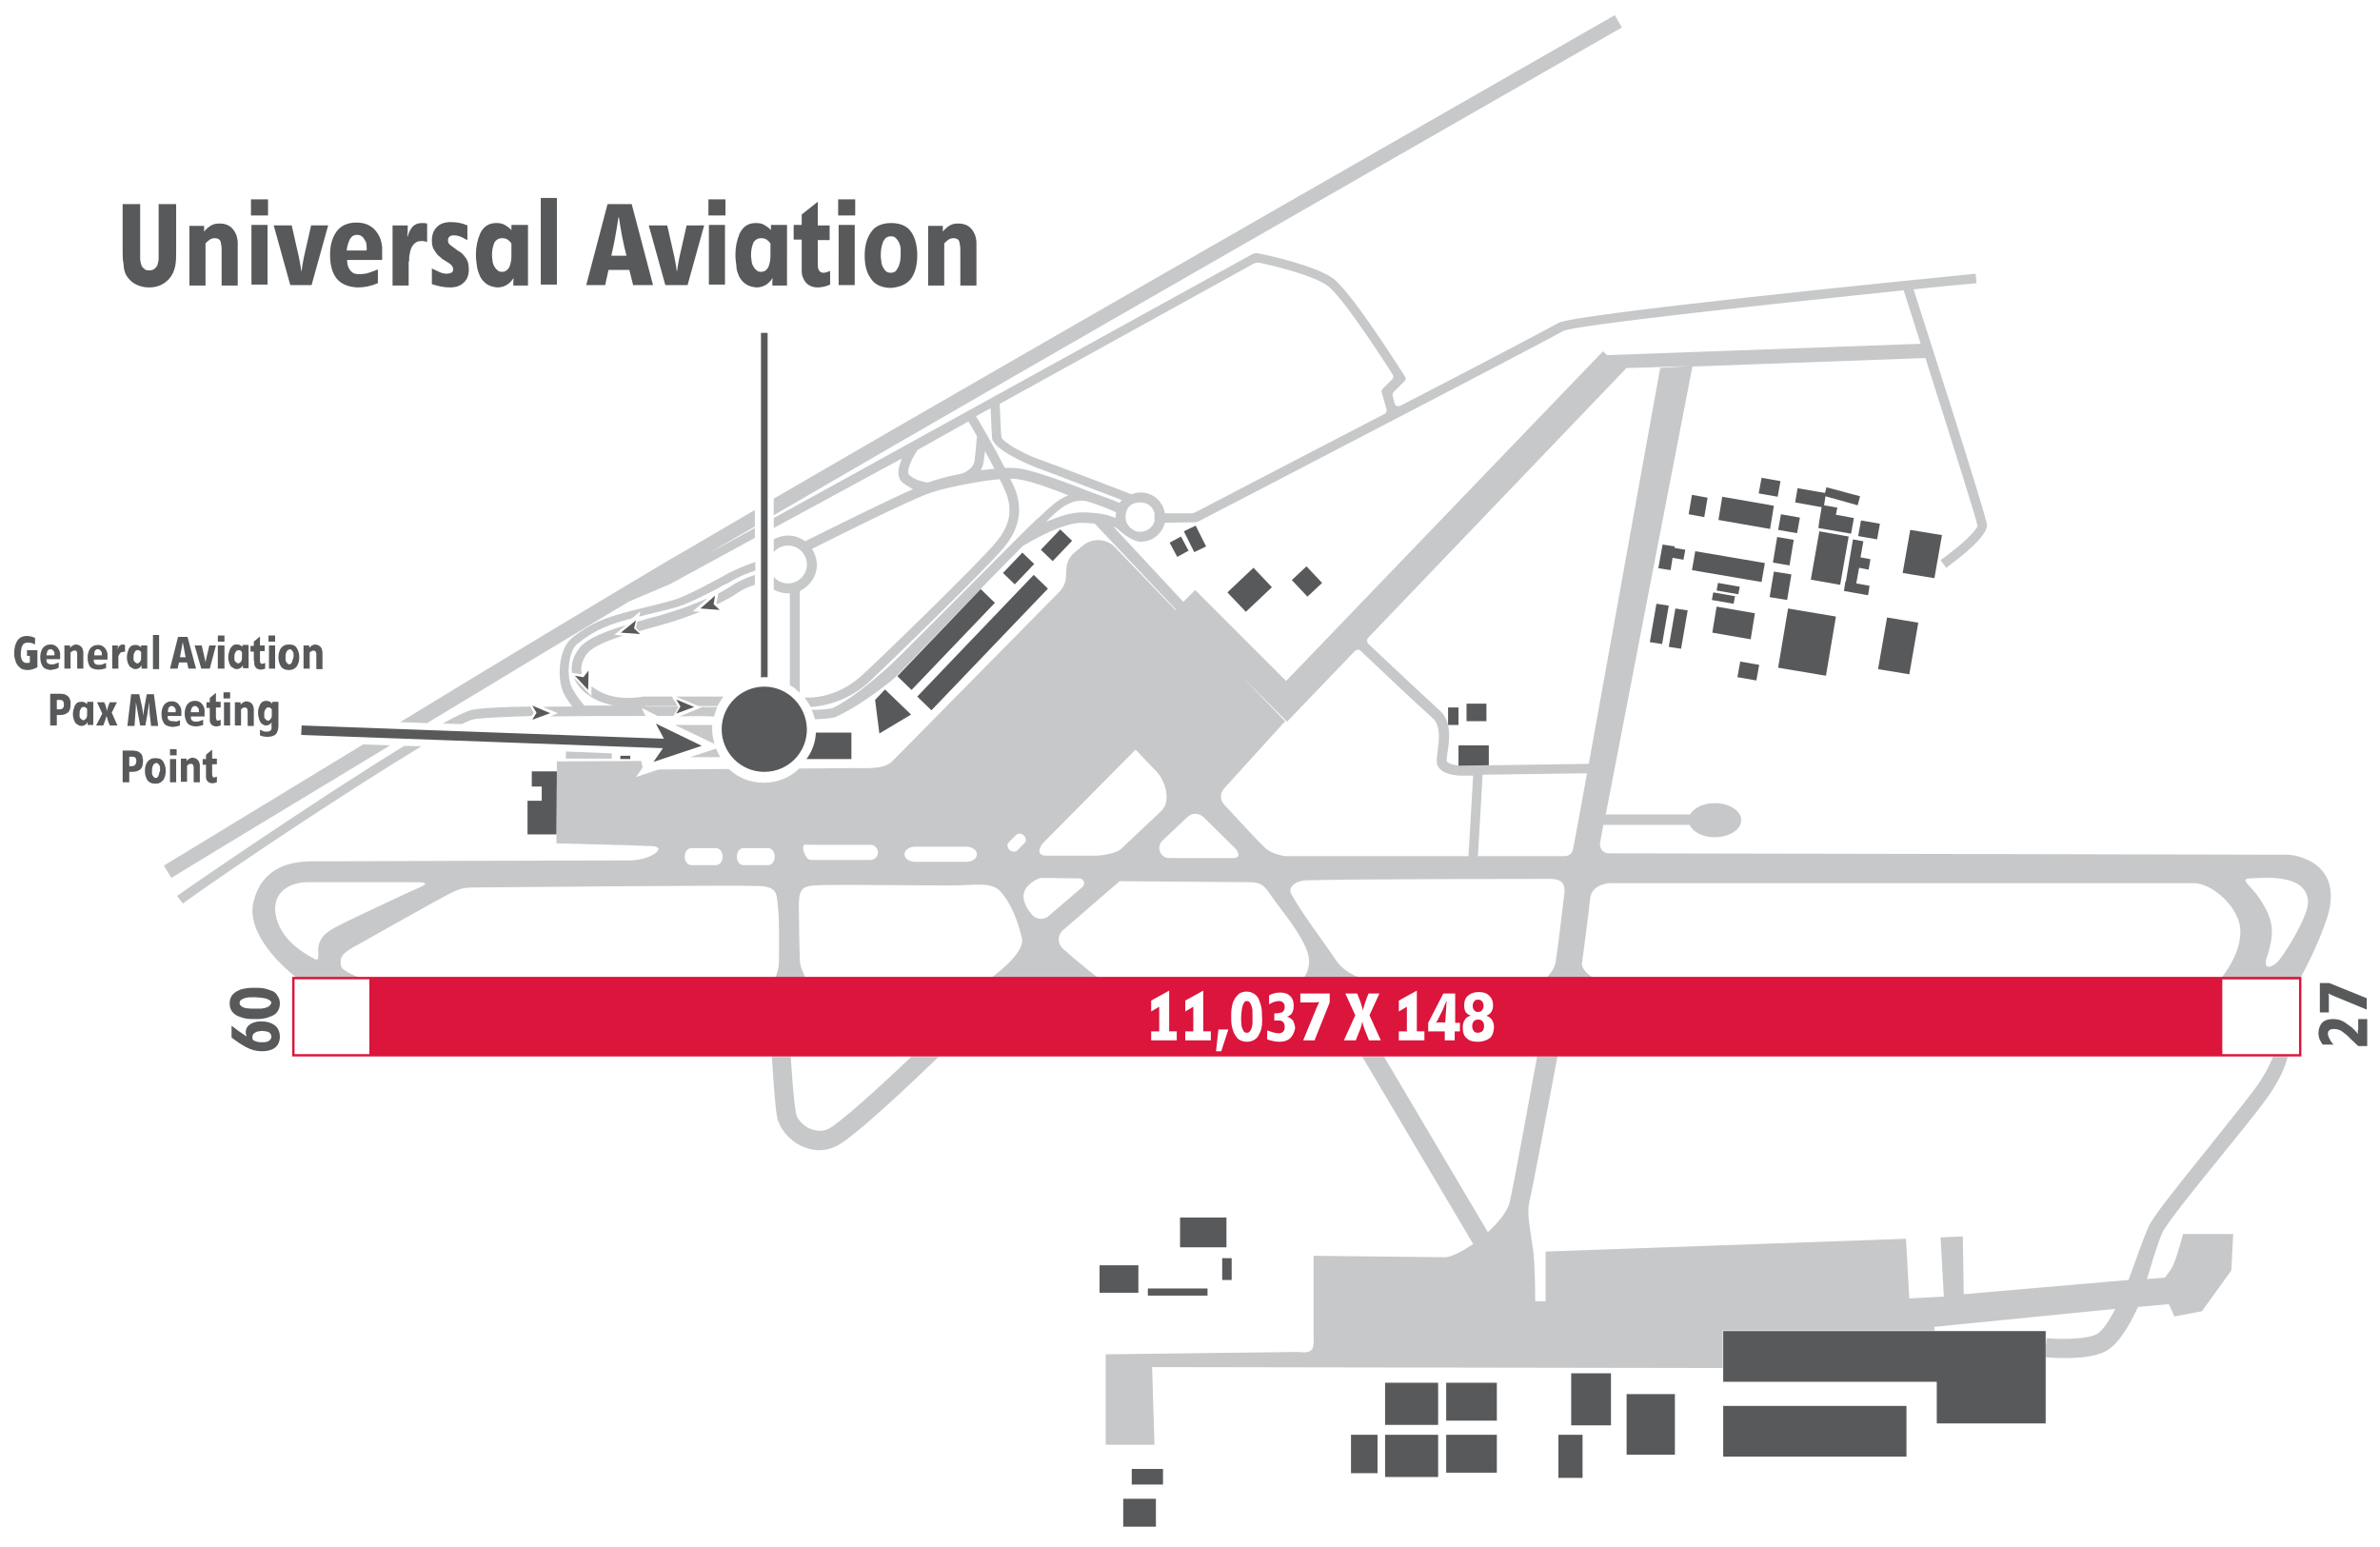
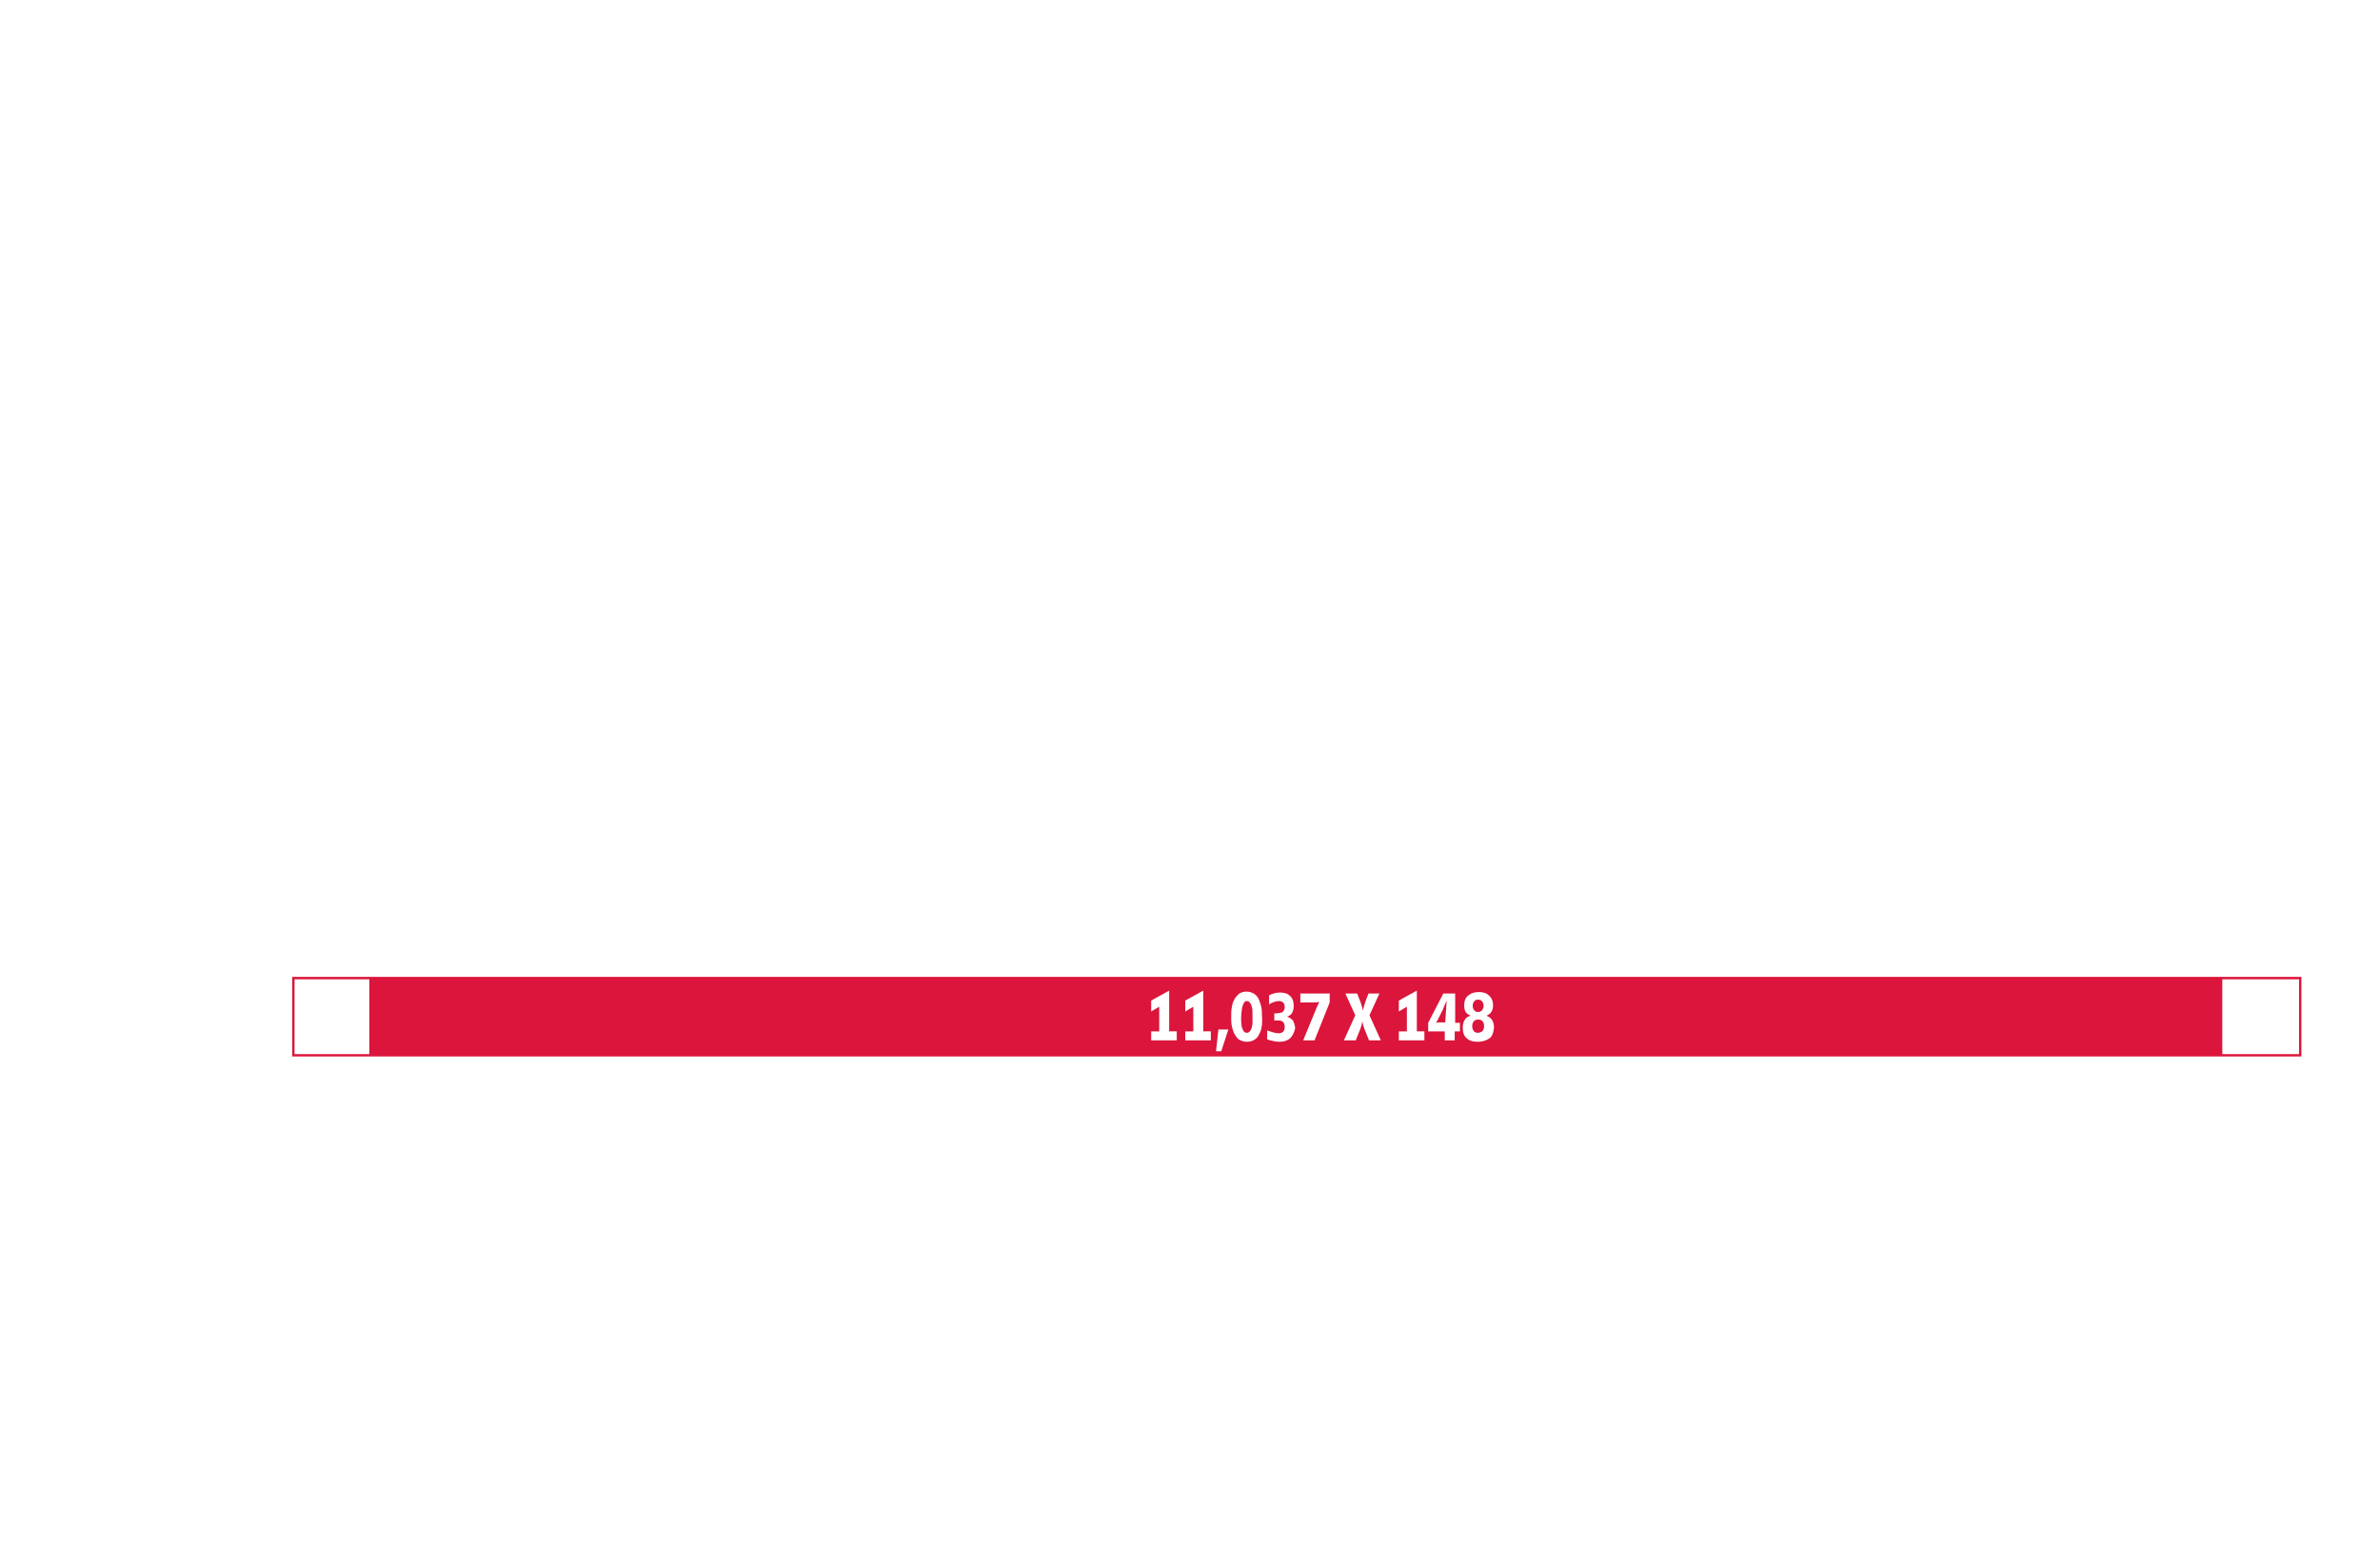
<svg xmlns="http://www.w3.org/2000/svg" version="1.2" baseProfile="tiny" id="Layer_1" x="0px" y="0px" viewBox="0 0 502.6 326.6" overflow="visible" xml:space="preserve">
-   <path fill="#C7C8C9" d="M159.4,123.5v-2.1c-1.5,0.5-3.4,1.3-4.9,2.3c-0.8,0.5-1.7,1.1-2.8,1.6l-0.4,2.1l0.2,0.2  c1.6-0.8,3-1.5,4.1-2.3C156.7,124.5,158.1,123.9,159.4,123.5z M150.9,157.1c-0.3-1-0.5-2-0.5-3.1c0-0.3,0-0.6,0-0.9h-7.9  L150.9,157.1z M140.2,129.7c-0.6,0.2-1.3,0.4-2.1,0.6c-1.1,0.3-2.3,0.6-3.5,1l-0.3,1.3l0.7,0.7c1.2-0.4,2.4-0.7,3.5-1  c0.7-0.2,1.4-0.4,2.1-0.6c2.5-0.7,4.9-1.6,7.3-2.5l-1.6-0.1l3.2-2.8C146.8,127.5,143.4,128.8,140.2,129.7z M151.2,158.1l-5.5,1.8  h6.4C151.8,159.4,151.5,158.7,151.2,158.1z M150.8,151.3c0.2-0.7,0.4-1.4,0.7-2c-1.2,0-2.4,0-3.6,0l0.2,0.1l-4.6,1.9  C146.1,151.2,148.5,151.2,150.8,151.3z M159.4,118.7c-1.7,0.6-3.9,1.5-5.7,2.4l-1.2,0.7c-3,1.6-7.6,4.1-10.2,4.9  c-2.4,0.7-4.7,1.2-6.6,1.7c-5.6,1.4-10.1,2.4-14.9,6.3c-3,2.4-3.2,9.1-1.7,11.8c0.5,1,1.2,2,1.8,2.7c-2.2,0-4.3,0-6.3,0.1l3.2,1.3  l-1.6,0.7c6.1-0.1,13.3-0.1,20.1-0.1l-0.8-1.7l3.4,1.7c1.1,0,2.2,0,3.3,0l1.1-1.9l-0.1-0.1c-2.4,0-4.8,0-7.3,0c0.1,0,0.3,0,0.3-0.1  c0.6,0,3.3,0,6.9,0l-1.2-2c-3.4,0-5.8,0-5.9,0l-0.2,0c-0.1,0-5.4,1.2-9.6-1.3c-0.5-0.3-0.9-0.6-1.3-0.9l0,2.1l-3.7-3.9  c0.5,1.3,1.6,2.9,4,4.3c1.5,0.9,3,1.3,4.5,1.6c-2.1,0-4.2,0-6.3,0c-0.6-0.7-1.8-2.2-2.6-3.7c-0.4-0.8-0.7-2-0.7-3.4l-0.2-0.2l0.2,0  c0-2.2,0.5-4.7,1.9-5.8c3.7-3,7.1-4.2,11.4-5.3l1.8-1.5l-0.2,1.1c0.4-0.1,0.8-0.2,1.2-0.3c2-0.5,4.2-1,6.7-1.7  c2.4-0.7,5.9-2.5,9-4.1l0.1-0.1l0,0c0.5-0.3,1.1-0.6,1.6-0.8l1.2-0.7c1.4-0.8,3.2-1.5,4.7-2V118.7z M341,3.2  c-1.3,0.8-116.4,66.5-177.6,102.1v3.5C224.2,73.4,341.2,6.6,342.5,5.8L341,3.2z M132.9,127l8.7-3.7l17.8-9.7v-2.1l-10.2,5.6  c3.1-1.8,6.5-3.8,10.2-5.9v-3.5c-6.9,4-12.9,7.6-18,10.5c-12.1,7.2-35.3,21.1-56.9,34.3l5.7,0.2C105.8,143.3,121.6,133.7,132.9,127z   M142.7,147.1l4.8,2c1.3,0,2.7,0,4,0c0.4-0.7,0.8-1.4,1.3-2C149.2,147.1,145.7,147.1,142.7,147.1z M122.4,136.8  c-1.3,1.6-1.9,3.5-1.6,5.3l2.1,0.3c0-0.1-0.1-0.3-0.1-0.4c-0.2-1.3,0.2-2.7,1.2-4c1.1-1.4,4.2-2.7,7.7-3.8l-2-0.1l2.5-2.1  C127.9,133.3,124,134.8,122.4,136.8z M174.9,238.4c-1.6,0.8-3.2,0.2-4-0.1c-1.4-0.7-2.6-2-2.8-3.2c-0.5-2.4-0.9-8.9-1.1-11.9h-4  c0.2,2.9,0.6,9.9,1.1,12.7c0.5,2.4,2.4,4.7,4.9,6c1.3,0.6,2.6,1,4,1c1.2,0,2.4-0.3,3.5-0.8c3.7-1.7,16.5-13.9,21.7-18.9h-5.8  C185.6,229.7,177.2,237.3,174.9,238.4z M85.4,157.5c-18.2,11.1-46.7,30.7-48,31.7l1.2,1.6c11.1-8,35.8-24.4,50.4-33.2L85.4,157.5z   M483.1,180.5c-1.5,0-125.1-0.3-143.4-0.3c-1.2,0-2-1.1-1.8-2.2c0.2-1,0.4-2.3,0.7-3.8h18.2c0.7,1.5,2.8,2.6,5.3,2.6  c3.1,0,5.6-1.6,5.6-3.6s-2.5-3.6-5.6-3.6c-2.4,0-4.4,1-5.2,2.4h-17.8c4.7-24.4,18.1-93.7,18.3-94.6c0,0,0,0,0,0l49.2-1.8  c5.3,16.7,10.8,34.1,11,35.4c-0.1,1-3.6,4.3-7.8,7.3l1.2,1.6c3.3-2.4,8.8-6.8,8.6-9.1c-0.2-2.1-13.1-42.2-15.5-49.7  c4.6-0.5,9.1-0.9,13.3-1.3l-0.2-2c-14.2,1.4-84.9,8.5-88.1,10.4c-1.4,0.8-16.7,8.9-33.4,17.5c-0.5,0.2-1.1,0-1.2-0.5l-0.4-1.6  c-0.1-0.3,0-0.6,0.2-0.8l2.3-2.3c0.3-0.3,0.3-0.7,0.1-1c-2-3.1-11.5-18-15.2-20.7c-3.5-2.6-13.2-4.8-15.8-5.3  c-0.4-0.1-0.9,0-1.3,0.2l-101,55.7v2.1l27.1-14.7c-0.8,1.8-1.3,3.9,0.1,5.1c0.7,0.6,1.5,1,2.2,1.4c-6.8,3-19.7,9.5-22.8,11  c-1-0.8-2.3-1.2-3.6-1.2c-1.1,0-2.1,0.3-3,0.8v2.7c0.7-0.8,1.8-1.4,3-1.4c2.2,0,4,1.8,4,4c0,2.2-1.8,4-4,4c-1.2,0-2.3-0.5-3-1.4v2.7  c0.9,0.5,1.9,0.8,3,0.8c0.1,0,0.3,0,0.4,0v19.4c0.8,0.4,1.5,1,2.1,1.6v-21.5c2.1-1,3.6-3.1,3.6-5.5c0-1.2-0.4-2.4-1-3.4  c4.4-2.2,20.3-10.2,24.9-11.8c4.4-1.5,12.5-2.8,14.7-2.9c0.9,1.7,1.5,3.2,1.7,3.9c0.9,3.3,0.2,6.1-2.3,9.2  c-3.6,4.5-27,27.1-28.8,28.6c-4.4,3.9-9.2,4.4-10.6,4.4c-0.2,0-0.7,0-1.2,0c0.5,0.6,0.9,1.3,1.3,2c0,0,0,0,0,0  c1.5-0.1,6.9-0.6,11.9-4.9c1.8-1.6,25.3-24.3,29-28.9c2.9-3.6,3.7-7,2.7-10.9c-0.2-0.8-0.7-2-1.5-3.5c0.6,0,1.1,0,1.6,0.1  c2.6,0.3,7.5,2.1,10.7,3.4c-2.3,0.9-4.2,2.8-5.7,4.2c-0.3,0.3-0.6,0.6-0.9,0.8c-0.5,0.4-5.8,5.7-5.8,5.7c-8.7,8.7-23.9,24-24.8,24.8  c-0.1,0.1-7.3,6.9-12.5,9.4c-0.5,0.2-2.2,0.4-4.5,0.4c0.3,0.6,0.5,1.3,0.7,2c2.1-0.1,3.9-0.2,4.6-0.6c5.6-2.6,12-7.9,12.3-8.2  c0.2-0.2,18.6-19.4,27-27.8c3-1.8,8.7-4.9,12.5-4.9c1,0,1.9,0.1,2.7,0.2l17.2,18.2l-0.1,0.1l-13-13.5c-1.8-1.7-4.7-1.8-6.6-0.2  l-1.8,1.5c-1.1,0.9-1.7,2.2-1.7,3.6l-0.1,1.4c0,1.3-0.6,2.5-1.5,3.4l-35.2,35.7c-1.8,1.7-5.3,1.4-7.8,1.4l-11.8,0.1  c-2,1.9-4.6,3-7.5,3c-2.9,0-5.5-1.1-7.4-2.9l-14.8,0.1l-4.8,1.6l1.4-2l-0.3-1.4l-17.8,0.1l-0.1,17.3c0,0,17.1,0.4,20.3,0.6  c3.2,0.2-0.3,3-4.9,3c-9.2,0-66,0.2-67.5,0.2c-3.7,0.1-10.1,1-11.9,8.7c-1.5,6.7,6.3,13.7,9.4,16.1h13.6c-2-0.8-4.4-1.8-4.5-2.8  c-0.1-1.2-0.4-2.2,2.5-3.8c2.9-1.6,19.1-10.8,20.9-11.6c2.3-1.1,2.8-1.1,6.6-1.1c3.9,0,50.9-0.5,57.9-0.3c4.3,0.1,4.1,1.5,4.4,4.6  c0.3,2.5,0.2,7.8,0.2,11c0,1.9-0.5,3.3-1,4.1h6.7c-1-2.5-1.2-2.4-1.3-4.3c-0.1-2.3-0.2-8.7-0.2-11.1c0-4.4,0.9-4.4,6-4.5  c3.7-0.1,20.1,0.1,25.7,0.1c5.6,0,8.9-0.9,10.9,1.3c2.4,2.7,3.7,6.5,4.5,9.8c0.6,2.6-3.7,6.4-6.9,8.7h23.4c-2-1.5-5-3.9-7.9-6.5  c-1.1-1-1.1-2.8,0-3.8l11.8-10.2c0.2-0.2,0.4-0.3,0.7-0.2c11.3,0.1,24.3,0.2,26.7,0.2c2.7,0,3.3,0.6,4.8,2.8  c1.9,2.8,5.3,6.6,7.3,10.9c1.5,3.3,0.4,5.6-0.6,6.8H288c-2.3-0.9-4.4-1.7-6.2-4.5c-2.6-3.9-7-9.6-9.1-13.5c-0.8-1.4,0.8-2.8,3.2-2.9  c11.7-0.3,49.1-0.3,51.4-0.3c2.8,0,3.1,1.3,3.1,2.7c0,0-1.4,12.1-1.9,14.9c-0.3,1.7-1.5,2.9-2.3,3.6H337c-1.3-0.7-3.2-2.1-2.9-3.6  c0,0,1.5-11,1.7-13.5c0.3-2.5,2.9-3.2,4.5-3.2c17.8,0,119,0,122.9,0c4.2,0,9.7,5.3,9.9,9.8c0.2,4.2-2.3,8.1-4.3,10.6h16.8  c1.6-2.9,4.3-8.3,5.9-13.3C495,182.1,484.7,180.5,483.1,180.5z M85.7,188.7c-4.6,2.2-13.3,6.2-15,7.2c-1.4,0.8-3.6,2-3.5,5  c0,1.2,0.2,2.1-0.8,1.6c-3.4-1.8-6.7-4.3-7.9-8.2c-1.6-5,1.8-8,6.5-8c2.6,0,16.3,0,22.2,0C91.8,186.3,89.7,186.9,85.7,188.7z   M151.2,182.7H146c-0.8,0-1.4-0.8-1.4-1.8c0-1,0.6-1.8,1.4-1.8h5.2c0.8,0,1.4,0.8,1.4,1.8C152.6,181.9,152,182.7,151.2,182.7z   M162.2,182.7H157c-0.8,0-1.4-0.8-1.4-1.8c0-1,0.6-1.8,1.4-1.8h5.2c0.8,0,1.4,0.8,1.4,1.8C163.6,181.9,163,182.7,162.2,182.7z   M183.8,181.6h-12.6c-0.9,0-1.6-1.7-1.6-2.6s0.7-0.6,1.6-0.6h12.6c0.9,0,1.6,0.7,1.6,1.6S184.7,181.6,183.8,181.6z M204,182h-10.7  c-1.3,0-2.3-0.7-2.3-1.6c0-0.9,1-1.6,2.3-1.6H204c1.3,0,2.3,0.7,2.3,1.6C206.3,181.3,205.3,182,204,182z M264.7,55.7  c0.4-0.2,0.8-0.3,1.3-0.2c2.9,0.6,11.2,2.6,14.3,4.8c2.9,2.1,10.3,13.3,13.8,18.8c0.2,0.3,0.2,0.8-0.1,1l-2,2  c-0.2,0.2-0.3,0.5-0.2,0.8l1,3.5c0.1,0.4-0.1,0.8-0.4,1c-17.9,9.3-36.4,18.9-40,20.8c-0.3,0.1-0.6,0.2-0.9,0.2H246  c-0.4-2.5-2.5-4.4-5.1-4.4c-0.7,0-1.3,0.1-1.9,0.4c-3.9-1.5-16.4-6.3-19.3-7.3c-3.8-1.3-7.9-3.8-8.2-4.7c-0.2-1.3-0.3-6.1-0.4-7.1  L264.7,55.7z M243.8,108.4l0,1.7c-0.4,1.3-1.6,2.2-3,2.2c-1.7,0-3.1-1.4-3.1-3.1c0-1.1,0.4-3.1,3.1-3.1  C242.3,106.1,243.5,107,243.8,108.4z M205.8,97.3c-0.2,1.5-1.7,2.3-2.6,2.7c-2.7,0.5-5.3,1.2-7.3,1.9c-0.6-0.1-2.6-0.4-3.9-1.6  c-0.7-0.6,0.4-3.3,1.8-5.3l10.7-6c0.5,0.8,1.1,1.8,1.8,3.1C206.2,92.9,206.1,95.1,205.8,97.3z M207.1,99.3c0.3-0.5,0.5-1.1,0.6-1.7  c0.1-0.8,0.2-1.6,0.3-2.3c0.7,1.2,1.4,2.5,2,3.7C209.1,99.1,208.1,99.2,207.1,99.3z M215,98.9c-0.8-0.1-1.7-0.1-2.8-0.1  c-2.3-4.5-5.4-9.8-6.1-10.9l3.1-1.7c0.1,1.8,0.2,5.2,0.3,6.3c0.3,2.5,7.7,5.6,9.5,6.3c2.6,0.9,13.1,5,17.9,6.8  c-0.2,0.2-0.3,0.4-0.5,0.6c-1.1-0.5-3-1.2-5.8-2.2C230.2,103.9,219.3,99.4,215,98.9z M228.5,108.2c-2.3,0-5,0.9-7.6,2  c0.1-0.1,0.2-0.2,0.3-0.3c2.2-2.2,5.3-5.1,8.8-3.9c2.8,0.9,4.6,1.7,5.7,2.2c-0.1,0.3-0.1,0.7-0.1,1.1c0,0,0,0.1,0,0.1  C234.3,108.8,232,108.2,228.5,108.2z M235.1,111.2c0.6,0.2,0.8,0.4,0.8,0.4c0,0,2.9,2.8,5,2.8c2.5,0,4.5-1.7,5.1-4l6.2-0.1  c0.3,0,0.6-0.1,0.9-0.2c3.3-1.7,22.2-11.5,40.4-21c0,0,35.2-18.3,36.6-19.2c2.4-1.2,40.1-5.3,71.9-8.6c1.1,3.5,2.4,7.4,3.6,11.3  L339.4,75l-0.9-0.8l-66.9,69.6l-19.2-19.2l-3.6,3.6l1.1-1.1L235.1,111.2z M214.8,179.6c-0.4,0.4-1.1,0.3-1.6-0.1  c-0.5-0.5-0.6-1.2-0.2-1.6l1.6-1.6c0.4-0.4,1.1-0.3,1.6,0.1c0.5,0.5,0.6,1.2,0.2,1.6L214.8,179.6z M228.6,187.3l-7.1,6.1  c-1.1,1-2.8,0.8-3.7-0.4c-0.6-0.7-1-1.4-1.3-2.1c-1.7-3.9,3.2-5.5,3.2-5.5s3.3,0,8.1,0.1C228.9,185.5,229.3,186.6,228.6,187.3z   M236.7,179.3c-0.9,0.9-4,1.4-5.3,1.4c-3,0-8.6,0-10.5,0c-2.7-0.1-0.7-2.6-0.7-2.6l19.6-19.8l4.4,4.6c2,2.1,3.1,6.3,1.1,8.3  L236.7,179.3z M260.5,181.2c-1.3,0-8.5,0-13.6,0c-1.9,0-2.8-2.4-1.4-3.7l5.3-5c0.9-0.9,2.4-0.8,3.3,0l7,6.9  C261,179.5,262.5,181.1,260.5,181.2z M310.8,180.8l-39.3,0c0,0-2.7-0.3-4.3-1.7c-1.2-1.1-6.1-6.4-8.7-9.2c-0.9-1-0.9-2.5,0.1-3.5  l12.8-14.1l-9.5-9.8l9.9,9.9l14.3-14.9c0.4-0.4,1-0.4,1.3,0c3.9,3.7,13,12.3,15.2,14.2c1.7,1.6,1.3,4.7,1,6.9  c-0.1,0.8-0.2,1.5-0.2,2.1c0,3,4.7,3.1,5.2,3.1c0,0,0,0,0,0l2.5,0l-1,17.1L310.8,180.8z M332.2,179.3c-0.2,0.9-0.9,1.5-1.8,1.5  l-18.3,0l1-17.2l22.1-0.3c0.1-0.7,0.2-1.3,0.4-2l-26.9,0.4c-1.1,0-3.2-0.4-3.2-1.1c0-0.4,0.1-1.1,0.2-1.8c0.4-2.6,0.9-6.4-1.6-8.7  c-2.1-1.9-11.2-10.4-15.1-14.1c-0.4-0.4-0.4-1,0-1.4l54.5-56.9h0.8l12.5-0.4l-6.2,0.4C348.2,90.7,334.5,167.4,332.2,179.3z   M481.5,202.5c-1.4,1.9-3.8,2.6-2.8-0.3c1.8-5.5,1.4-8.1-1.7-12.7c-1.6-2.4-4.2-3.9-1.9-4c3.8-0.2,12.2-0.9,12.3,5.1  C487.3,193.3,483.8,199.4,481.5,202.5z M475.9,230.3c-2.1,2.8-5.7,7.2-9.4,11.9c-7.1,8.8-11.9,14.8-12.8,16.9  c-1.2,2.7-3.2,8.5-4.2,11.2l-34.8,3l-0.2-12.2l-4.7,0.2l0.7,12.5l-7.3,0.4l-0.7-12.6l-76.1,2.7v10.5l-2.2,0c0,0,0-7.3-0.4-10.4  c-0.5-3.9-1.4-7.9-0.9-10.3c0.8-3.3,4.3-22.1,6-31h-4.3c-1.6,8.7-5,27.6-5.8,30.8c-0.4,1.8-2.3,4.2-4.6,6.3l-21.9-37h-4.6l23.4,39.5  c-2.2,1.5-4.3,2.6-5.7,2.8l-28-0.3c0,0,0,13.5,0,16.3c0,2.8,0.5,4.5-3.2,4l-40.7,0.5v19.1h10.3l-0.5-16.4l120.5,0.2v-7.9h44.7l0-0.8  l38.2-3.8c-1.1,2.2-2.5,4.4-3.7,5.2c-1.7,1.2-7.4,1.3-10.8,1l-0.2,2.1v1.9c0.7,0.1,2.3,0.2,4.1,0.2c3.1,0,7.1-0.3,9.3-1.9  c2.7-1.9,5-6.5,6.1-8.9l6.5-0.6l1.2,2.6l5.8-1.1l6.2-8.6l0.4-7.7h-10.6c0,0-1.1,4.4-2,6.4c-0.4,1-1.2,2-1.8,2.8l-3.8,0.3  c0.7-2.3,2.1-7.2,3.2-9.7c0.8-1.9,7.2-9.8,12.4-16.2c3.8-4.7,7.4-9.1,9.5-12c2.8-3.8,4.1-6.9,4.6-9h-3.1  C479.3,224.8,478.2,227.3,475.9,230.3z M129.2,160.2v-1.1l-9.7-0.4v1.5H129.2z M76.7,157.2c-22.6,13.7-41.7,25.4-42.1,25.6l1.6,2.6  c0.4-0.3,22-13.4,46.2-28L76.7,157.2z M93.5,152.8l4,0.1c1.1-0.5,2-0.9,2.5-1c1.7-0.3,6.3-0.5,12.3-0.7l0.4-0.7l-0.7-1.3  c-5.9,0.1-10.5,0.3-12.3,0.7C98.5,150.2,96.3,151.2,93.5,152.8z" />
-   <path fill="#58595B" d="M56.6,42.1H53v3.4h3.6V42.1z M384.2,110L384.2,110l-0.2,1.5l6.9,1.2l0.6-3.3l-3.8-0.7l0.3-1.5l-2.8-0.5  l0.3-1.9l6.8,1.9l0.5-1.9l-7.1-1.9l-0.3,1.2l-5.8-1l-0.5,3l5.6,1L384.2,110z M58.1,134.2h-1.4v1.3h1.4V134.2z M58.1,136.3h-1.3v4.9  h1.3V136.3z M387.7,130.2l-10.1-1.7l-2.1,12.5l10.1,1.7L387.7,130.2z M49.1,136.4c-0.2,0.2-0.4,0.4-0.5,0.6  c-0.2,0.6-0.4,1.1-0.4,1.7c0,0.3,0,0.6,0.1,0.9c0.1,0.3,0.1,0.6,0.3,0.8c0.1,0.3,0.3,0.5,0.6,0.6c0.2,0.2,0.5,0.3,0.8,0.3  c0.6,0,1-0.3,1.3-0.8l0,0c0,0.1,0,0.2,0,0.4v0.2h1.2v-4.9h-1.3v0.4c-0.2-0.2-0.4-0.3-0.6-0.4c-0.2-0.1-0.4-0.1-0.7-0.1  C49.5,136.1,49.3,136.2,49.1,136.4z M50.4,137.3c0.2,0,0.3,0,0.4,0.1c0.1,0.1,0.2,0.2,0.3,0.3v1.1c0,0.2,0,0.5-0.1,0.7  c-0.1,0.1-0.1,0.3-0.3,0.4c-0.1,0.1-0.3,0.2-0.4,0.2s-0.3-0.1-0.4-0.2c-0.1-0.1-0.2-0.2-0.3-0.3c-0.1-0.1-0.1-0.3-0.1-0.5  c0-0.2,0-0.3,0-0.4c0-0.3,0-0.6,0.2-0.9c0.1-0.1,0.1-0.3,0.3-0.4C50.1,137.4,50.2,137.3,50.4,137.3z M390.4,113.3l-6.2-1.1  l-1.8,10.2l6.2,1.1L390.4,113.3z M53.7,140c0,0.2,0,0.5,0.1,0.6c0.1,0.3,0.3,0.5,0.5,0.6c0.2,0.1,0.4,0.2,0.7,0.2  c0.4,0,0.7-0.1,1-0.2V140c-0.2,0.1-0.4,0.1-0.6,0.2c-0.2,0-0.3-0.1-0.4-0.2c-0.1-0.1-0.1-0.3-0.1-0.5v-2h1v-1.2h-1v-1.9l-1.3,1.1  v0.9h-0.7v1.2h0.7v1.9C53.7,139.5,53.7,139.7,53.7,140z M57.2,154.2c-0.2,0.2-0.4,0.3-0.9,0.3c-0.2,0-0.5,0-0.7-0.1  c-0.2-0.1-0.5-0.2-0.7-0.3v1.2c0.5,0.2,1,0.3,1.6,0.3c0.8,0,1.4-0.2,1.8-0.6c0.3-0.4,0.5-1,0.5-1.9v-4.9h-1.3v0.4  c-0.3-0.4-0.8-0.6-1.3-0.6c-0.3,0-0.6,0.1-0.8,0.2c-0.2,0.2-0.4,0.4-0.5,0.6c-0.1,0.3-0.2,0.5-0.3,0.8c-0.1,0.3-0.1,0.6-0.1,0.9  c0,0.3,0,0.6,0.1,0.9c0.1,0.3,0.1,0.6,0.3,0.9c0.1,0.3,0.3,0.5,0.5,0.6c0.2,0.2,0.5,0.3,0.8,0.3c0.3,0,0.5-0.1,0.7-0.2  c0.2-0.1,0.4-0.3,0.5-0.5l0,0c0,0.2-0.1,0.4-0.1,0.6C57.4,153.6,57.4,153.9,57.2,154.2z M57.4,150.8c0,0.1,0,0.3,0,0.4  c0,0.2-0.1,0.3-0.1,0.4c-0.1,0.1-0.1,0.2-0.3,0.4c-0.1,0.1-0.3,0.2-0.4,0.2c-0.2,0-0.3-0.1-0.4-0.2c-0.1-0.1-0.2-0.2-0.3-0.3  c-0.1-0.1-0.1-0.3-0.1-0.5c0-0.2,0-0.3,0-0.4c0-0.3,0-0.6,0.2-0.9c0.1-0.1,0.2-0.3,0.3-0.4c0.1-0.1,0.2-0.1,0.4-0.1  c0.2,0,0.3,0,0.4,0.1c0.1,0.1,0.2,0.2,0.3,0.3V150.8z M376,101.6l-4-0.7l-0.6,3.3l4,0.7L376,101.6z M56.5,47.5h-3.4v12.6h3.4V47.5z   M379.5,112.6l0.6-3.3l-4-0.7l-0.6,3.3L379.5,112.6z M53.6,153.2v-2.9c0-0.2,0-0.4,0-0.6c0-0.2-0.1-0.4-0.1-0.5  c-0.2-0.7-0.7-1-1.4-1.1c-0.3,0-0.5,0.1-0.7,0.2c-0.2,0.1-0.4,0.3-0.6,0.5v-0.5h-1.2v4.9h1.3v-3.4c0.1-0.1,0.2-0.2,0.4-0.3  c0.1-0.1,0.3-0.1,0.4-0.1c0.3,0,0.4,0.1,0.5,0.3c0.1,0.2,0.1,0.4,0.1,0.6v3H53.6z M43.2,150.9c0-0.3,0-0.6,0-0.9  c0-0.3-0.1-0.6-0.2-0.8c-0.4-0.8-1-1.2-1.8-1.2c-0.8,0-1.3,0.3-1.7,0.8c-0.3,0.5-0.5,1.1-0.5,1.9c0,0.8,0.2,1.4,0.5,1.9  c0.3,0.5,0.9,0.7,1.7,0.8c0.6,0,1.1-0.1,1.7-0.3v-1.1c-0.3,0.1-0.5,0.2-0.8,0.3c-0.2,0.1-0.5,0.1-0.8,0.1c-0.3,0-0.6-0.1-0.8-0.3  c-0.2-0.2-0.2-0.5-0.2-0.8h2.9V150.9z M40.3,150.3c0-0.3,0.1-0.6,0.2-0.8c0.1-0.1,0.1-0.2,0.3-0.3c0.1-0.1,0.2-0.1,0.4-0.1  c0.3,0,0.5,0.2,0.7,0.5c0.1,0.1,0.1,0.2,0.1,0.4c0,0.1,0,0.3,0,0.4H40.3z M45.6,136.3h-1.4l-0.6,2.6c-0.1,0.4-0.2,0.8-0.2,1.2h0  c0-0.4-0.1-0.8-0.2-1.2l-0.6-2.6h-1.5l1.4,4.9h1.8L45.6,136.3z M26.7,58.2c0.6,0.9,1.2,1.5,2.1,1.9c0.8,0.4,1.7,0.6,2.7,0.6  c1.7,0,3.1-0.6,4.2-1.8c0.7-0.8,1.1-1.7,1.3-2.7c0.2-1,0.2-2,0.2-3V43.1h-3.7v10.3c0,0.4,0,0.8,0,1.2c0,0.4-0.1,0.8-0.2,1.2  c-0.1,0.4-0.3,0.6-0.6,0.9c-0.3,0.3-0.7,0.4-1.2,0.4c-0.5,0-0.9-0.1-1.1-0.4c-0.3-0.2-0.5-0.5-0.6-0.9c-0.1-0.4-0.2-0.8-0.2-1.2  c0-0.2,0-0.4,0-0.6c0-0.2,0-0.4,0-0.6V43.1h-3.7v10.1c0,0.9,0,1.7,0.2,2.6C26.1,56.6,26.3,57.5,26.7,58.2z M403.2,142.4l1.9-10.9  l-6.6-1.1l-1.9,10.9L403.2,142.4z M410.1,113l-6.7-1.1l-1.6,9.1l6.7,1.1L410.1,113z M37.5,141.2l0.3-1.3h1.7l0.3,1.3h1.6l-1.8-6.7  h-2l-1.7,6.7H37.5z M38.6,135.6L38.6,135.6c0.2,1.1,0.4,2.1,0.6,3.2H38C38.2,137.8,38.4,136.7,38.6,135.6z M68.1,141.2v-2.9  c0-0.2,0-0.4,0-0.6c0-0.2-0.1-0.4-0.1-0.5c-0.2-0.7-0.7-1-1.4-1.1c-0.3,0-0.5,0.1-0.7,0.2c-0.2,0.1-0.4,0.3-0.6,0.5v-0.5h-1.2v4.9  h1.3v-3.4c0.1-0.1,0.2-0.2,0.4-0.3c0.1-0.1,0.3-0.1,0.4-0.1c0.3,0,0.4,0.1,0.5,0.3c0.1,0.2,0.1,0.4,0.1,0.6v3H68.1z M394.6,120.3  l0.4-2.2l-2.1-0.4l0.6-3.4l-2.2-0.4l-1.5,8.9l-0.1,0l-0.3,2l5.1,0.9l0.3-2l-2.8-0.5l0.6-3.3L394.6,120.3z M47.4,134.2H46v1.3h1.4  V134.2z M378.8,114l-3.5-0.6l-0.9,5.4l3.5,0.6L378.8,114z M47.4,141.2v-4.9H46v4.9H47.4z M43.4,51.4c0.3-0.3,0.6-0.6,0.9-0.8  c0.3-0.2,0.7-0.3,1.1-0.3c0.6,0,1.1,0.3,1.2,0.8c0.1,0.5,0.2,1,0.2,1.6v7.6h3.4v-7.5c0-0.5,0-1,0-1.5c0-0.5-0.1-1-0.2-1.4  c-0.6-1.8-1.8-2.7-3.6-2.7c-0.7,0-1.3,0.1-1.8,0.4c-0.5,0.3-1,0.7-1.5,1.3v-1.2H40v12.6h3.4V51.4z M396.4,113.9l0.6-3.3l-4-0.7  l-0.6,3.3L396.4,113.9z M377.4,126.7l0.9-5.4l-3.7-0.6l-0.9,5.4L377.4,126.7z M169.3,55.4c0,0.5,0,1,0,1.7c0,0.6,0.1,1.2,0.3,1.6  c0.3,0.7,0.7,1.2,1.2,1.5c0.5,0.3,1.1,0.5,1.8,0.5c0.9,0,1.8-0.2,2.7-0.6v-2.9c-0.5,0.2-0.9,0.4-1.4,0.4c-0.5,0-0.8-0.2-1-0.6  c-0.2-0.4-0.2-0.8-0.2-1.2v-5.1h2.5v-3.1h-2.5v-5l-3.4,2.7v2.2h-1.7v3.1h1.7V55.4z M145.2,60.2l3.5-12.6H145l-1.5,6.6  c-0.2,1-0.4,2-0.5,3h-0.1c-0.1-1-0.3-2-0.5-3l-1.5-6.6H137l3.5,12.6H145.2z M153.1,60.2V47.5h-3.4v12.6H153.1z M128.5,57h4.4  l0.8,3.2h4.2l-4.5-17.1h-5.1l-4.5,17.1h4L128.5,57z M130.6,45.9h0.1c0.4,2.7,0.9,5.5,1.6,8.1h-3.2C129.7,51.4,130.2,48.7,130.6,45.9  z M254.7,115.4l-2.2-4.4l-2.5,1.2l2.2,4.4L254.7,115.4z M308,149.4h-2.2v3.7h2.2V149.4z M153.2,42.1h-3.6v3.4h3.6V42.1z   M146.6,149.3l-3.8-1.6l0.9,1.5l-0.9,1.5L146.6,149.3z M65.8,60.2l3.5-12.6h-3.6l-1.5,6.6c-0.2,1-0.4,2-0.5,3h-0.1  c-0.1-1-0.3-2-0.5-3l-1.5-6.6h-3.8l3.5,12.6H65.8z M161.4,143c0.2,0,0.5,0,0.7,0V70.3h-1.4v72.8C160.9,143,161.1,143,161.4,143z   M218.4,119.1l-2.5-2.4l-4.1,4.3l2.5,2.4L218.4,119.1z M251,116.3l-1.6-3l-2.4,1.3l1.6,3L251,116.3z M156.1,58.4  c0.3,0.6,0.8,1.2,1.4,1.6c0.6,0.4,1.3,0.6,2.2,0.7c1.5,0,2.6-0.7,3.4-1.9l0.1,0c-0.1,0.3-0.1,0.6-0.1,1v0.5h3.1V47.5h-3.4v1.1  c-0.4-0.5-0.9-0.8-1.4-1.1c-0.5-0.3-1.1-0.4-1.8-0.4c-0.9,0-1.5,0.2-2.1,0.6c-0.6,0.4-1,1-1.3,1.6c-0.6,1.4-0.9,2.9-0.9,4.5  c0,0.8,0.1,1.5,0.2,2.3C155.5,57,155.8,57.7,156.1,58.4z M159,51.5c0.1-0.4,0.4-0.7,0.7-0.9c0.3-0.2,0.6-0.3,1.1-0.3  c0.4,0,0.8,0.1,1.1,0.3c0.3,0.2,0.6,0.5,0.8,0.8v2.7c0,0.6-0.1,1.3-0.3,1.9c-0.1,0.4-0.3,0.7-0.6,1c-0.3,0.3-0.7,0.4-1.1,0.4  c-0.4,0-0.8-0.1-1-0.4c-0.3-0.2-0.5-0.5-0.7-0.9c-0.2-0.4-0.3-0.8-0.3-1.2c-0.1-0.4-0.1-0.8-0.1-1.1C158.6,53.1,158.7,52.3,159,51.5  z M249.2,263.4h9.8v-6.3h-9.8V263.4z M199.4,51.4c0.3-0.3,0.6-0.6,0.9-0.8c0.3-0.2,0.7-0.3,1.1-0.3c0.6,0,1.1,0.3,1.2,0.8  c0.1,0.5,0.2,1,0.2,1.6v7.6h3.4v-7.5c0-0.5,0-1,0-1.5c0-0.5-0.1-1-0.2-1.4c-0.6-1.8-1.8-2.7-3.6-2.7c-0.7,0-1.3,0.1-1.8,0.4  c-0.5,0.3-1,0.7-1.5,1.3v-1.2H196v12.6h3.4V51.4z M352.4,127.9l-2.6-0.4l-1.4,8.1l2.6,0.4L352.4,127.9z M313.9,148.6h-4.2v3.7h4.2  V148.6z M86.4,55.2c0-0.5,0-1,0.1-1.5c0.1-0.5,0.2-1,0.4-1.4c0.2-0.4,0.5-0.8,0.8-1c0.3-0.3,0.8-0.4,1.4-0.4c0.4,0,0.8,0.1,1.1,0.2  v-3.9c-0.4-0.1-0.8-0.1-1.1-0.1c-0.9,0-1.5,0.3-2,0.8c-0.4,0.5-0.8,1.2-1,2l-0.1,0c0.1-0.6,0.1-1.1,0.1-1.6v-0.7h-3.2v12.7h3.4V55.2  z M353.2,117.8l2.3,0.4l0.4-2.1l-2.3-0.4l0.1-0.3l-2.6-0.4l-0.9,5l2.6,0.4L353.2,117.8z M75.5,60.7c1.5,0,2.9-0.3,4.3-0.9v-2.9  c-0.7,0.3-1.3,0.5-1.9,0.7c-0.6,0.2-1.3,0.3-2.1,0.3c-0.9,0-1.5-0.3-1.9-0.9c-0.4-0.5-0.6-1.2-0.6-2.1h7.4v-0.5c0-0.7,0-1.5,0-2.2  c-0.1-0.7-0.2-1.4-0.5-2.1C79.2,48,77.6,47,75.3,47c-2,0-3.4,0.7-4.3,2c-0.9,1.3-1.3,2.9-1.3,4.8c0,2,0.4,3.7,1.3,4.9  C72,60,73.5,60.6,75.5,60.7z M73.8,50.7c0.1-0.3,0.4-0.6,0.6-0.8c0.3-0.2,0.6-0.3,1-0.3c0.8,0,1.3,0.4,1.7,1.2  c0.2,0.3,0.3,0.6,0.3,1c0,0.3,0.1,0.7,0,1.1h-4.2C73.3,52.1,73.5,51.4,73.8,50.7z M374.6,106.8l-10.9-1.9l-0.8,4.9l10.9,1.9  L374.6,106.8z M117.6,41.8h-3.4v18.3h3.4V41.8z M131.1,133.6l4.1,0.3l-1.3-1.2l0.4-1.7L131.1,133.6z M116.2,150.6l-3.8-1.6l0.9,1.5  l-0.9,1.5L116.2,150.6z M124.3,141.6l-1.1,1.4l-1.8-0.3l2.8,3L124.3,141.6z M308,161.7c0.2,0,0.4,0,0.6,0l5.8-0.1v-4.2H308V161.7z   M101.4,58.4c0.3,0.6,0.8,1.2,1.4,1.6c0.6,0.4,1.3,0.6,2.2,0.7c1.5,0,2.6-0.7,3.4-1.9l0.1,0c-0.1,0.3-0.1,0.6-0.1,1v0.5h3.1V47.5  H108v1.1c-0.4-0.5-0.9-0.8-1.4-1.1c-0.5-0.3-1.1-0.4-1.8-0.4c-0.9,0-1.5,0.2-2.1,0.6c-0.6,0.4-1,1-1.3,1.6c-0.6,1.4-0.9,2.9-0.9,4.5  c0,0.8,0.1,1.5,0.2,2.3C100.8,57,101.1,57.7,101.4,58.4z M104.3,51.5c0.1-0.4,0.4-0.7,0.7-0.9c0.3-0.2,0.6-0.3,1.1-0.3  c0.4,0,0.8,0.1,1.1,0.3c0.3,0.2,0.6,0.5,0.8,0.8v2.7c0,0.6-0.1,1.3-0.3,1.9c-0.1,0.4-0.3,0.7-0.6,1c-0.3,0.3-0.7,0.4-1.1,0.4  c-0.4,0-0.8-0.1-1-0.4c-0.3-0.2-0.5-0.5-0.7-0.9c-0.2-0.4-0.3-0.8-0.3-1.2c-0.1-0.4-0.1-0.8-0.1-1.1C103.9,53.1,104,52.3,104.3,51.5  z M92.6,54c0.3,0.2,0.5,0.4,0.8,0.7c0.6,0.3,1.1,0.7,1.6,1c0.4,0.3,0.7,0.7,0.7,1.2c0,0.4-0.2,0.6-0.4,0.7c-0.3,0.1-0.6,0.2-1,0.2  c-0.5,0-1-0.1-1.6-0.4c-0.5-0.2-1-0.5-1.5-0.7V60c1.2,0.4,2.5,0.7,3.8,0.7c1.2,0,2.2-0.3,2.9-1c0.7-0.6,1.1-1.5,1.1-2.8  c0-1-0.2-1.9-0.7-2.5c-0.4-0.6-0.9-1.1-1.5-1.4c-0.3-0.2-0.6-0.4-0.8-0.6c-0.3-0.2-0.5-0.3-0.7-0.5c-0.5-0.3-0.7-0.7-0.7-1.1  c0-0.7,0.4-1.1,1.2-1.1c0.5,0,1,0.1,1.5,0.3c0.5,0.2,0.9,0.5,1.4,0.7v-3.1c-1.1-0.5-2.3-0.7-3.5-0.7c-1.2,0-2.2,0.3-2.9,1  c-0.7,0.7-1.1,1.6-1.1,2.9c0,1,0.2,1.7,0.7,2.3C92.1,53.5,92.4,53.8,92.6,54z M20.7,141.4c0.6,0,1.1-0.1,1.7-0.3v-1.1  c-0.3,0.1-0.5,0.2-0.8,0.3c-0.2,0.1-0.5,0.1-0.8,0.1c-0.3,0-0.6-0.1-0.8-0.3c-0.2-0.2-0.2-0.5-0.2-0.8h2.9v-0.2c0-0.3,0-0.6,0-0.9  c0-0.3-0.1-0.6-0.2-0.8c-0.4-0.8-1-1.2-1.8-1.2c-0.8,0-1.3,0.3-1.7,0.8c-0.3,0.5-0.5,1.1-0.5,1.9c0,0.8,0.2,1.4,0.5,1.9  C19.3,141.1,19.9,141.4,20.7,141.4z M20,137.5c0.1-0.1,0.1-0.2,0.3-0.3c0.1-0.1,0.2-0.1,0.4-0.1c0.3,0,0.5,0.2,0.7,0.5  c0.1,0.1,0.1,0.2,0.1,0.4c0,0.1,0,0.3,0,0.4h-1.6C19.9,138,19.9,137.8,20,137.5z M29.9,141.2h1.2v-4.9h-1.3v0.4  c-0.2-0.2-0.4-0.3-0.6-0.4c-0.2-0.1-0.4-0.1-0.7-0.1c-0.3,0-0.6,0.1-0.8,0.2c-0.2,0.2-0.4,0.4-0.5,0.6c-0.2,0.6-0.4,1.1-0.4,1.7  c0,0.3,0,0.6,0.1,0.9c0.1,0.3,0.1,0.6,0.3,0.8c0.1,0.3,0.3,0.5,0.6,0.6c0.2,0.2,0.5,0.3,0.8,0.3c0.6,0,1-0.3,1.3-0.8l0,0  c0,0.1,0,0.2,0,0.4V141.2z M29.8,138.8c0,0.2,0,0.5-0.1,0.7c-0.1,0.1-0.1,0.3-0.3,0.4c-0.1,0.1-0.3,0.2-0.4,0.2s-0.3-0.1-0.4-0.2  c-0.1-0.1-0.2-0.2-0.3-0.3c-0.1-0.1-0.1-0.3-0.1-0.5c0-0.2,0-0.3,0-0.4c0-0.3,0-0.6,0.2-0.9c0.1-0.1,0.1-0.3,0.3-0.4  c0.1-0.1,0.2-0.1,0.4-0.1c0.2,0,0.3,0,0.4,0.1c0.1,0.1,0.2,0.2,0.3,0.3V138.8z M259.2,125.1l3.9,4.1l5.5-5.2l-3.9-4.1L259.2,125.1z   M258.1,270.3h2v-4.6h-2V270.3z M305.4,311h10.7v-8h-10.7V311z M292.5,300.9h11.2V292h-11.2V300.9z M292.5,311.9h11.2V303h-11.2  V311.9z M285.3,311.1h5.6V303h-5.6V311.1z M242.4,273.6H255v-1.5h-12.6V273.6z M193.7,147.1l3,2.9l24.6-25.7l-3-2.9L193.7,147.1z   M207.1,124.4l-17.6,18.4l3,2.9l17.6-18.4L207.1,124.4z M184.8,147.8l0.9,7.1l6.7-4l-5.5-5.3L184.8,147.8z M237.2,322.4h6.9v-5.9  h-6.9V322.4z M239,313.5h6.6v-3.3H239V313.5z M240.4,267.2h-8.2v5.8h8.2V267.2z M219.8,116.1l2.5,2.4l4.1-4.3l-2.5-2.4L219.8,116.1z   M366.9,143l4,0.7l0.6-3.3l-4-0.7L366.9,143z M366.4,125.9l-4.6-0.8l-0.3,1.6l4.6,0.8L366.4,125.9z M370.6,129.5l-8.1-1.4l-0.9,5.5  l8.1,1.4L370.6,129.5z M363.9,307.6h38.7v-10.7h-38.7V307.6z M192.5,58.7c0.8-1.2,1.2-2.8,1.2-4.8c0-1.9-0.4-3.6-1.2-4.8  c-0.8-1.3-2.3-2-4.3-2c-2,0-3.5,0.7-4.3,2c-0.9,1.3-1.3,2.9-1.3,4.9c0,2,0.4,3.6,1.3,4.8c0.8,1.3,2.3,2,4.3,2  C190.2,60.6,191.6,60,192.5,58.7z M186.4,56.3c-0.2-0.4-0.3-0.8-0.3-1.3c-0.1-0.4-0.1-0.8-0.1-1.2c0-0.8,0.1-1.6,0.4-2.5  c0.1-0.4,0.4-0.7,0.6-1c0.3-0.2,0.6-0.4,1.1-0.4c0.5,0,0.8,0.1,1.1,0.4c0.3,0.3,0.5,0.6,0.7,1c0.1,0.4,0.3,0.8,0.3,1.3  c0,0.4,0,0.9,0,1.2c0,0.8-0.1,1.6-0.4,2.4c-0.2,0.4-0.4,0.7-0.6,1c-0.3,0.3-0.7,0.4-1.1,0.4c-0.4,0-0.8-0.1-1.1-0.4  C186.8,57,186.6,56.7,186.4,56.3z M491.9,207.6h-2v6.2h1.9v-3.2c0-0.3,0-0.5-0.1-0.8c0.4,0.2,0.8,0.4,1.3,0.6l6.8,2.8v-2.4  L491.9,207.6z M363.9,281.1v10.7H409v8.8h23v-8.8v-10.7h-23H363.9z M497.9,217.5c0,0.3,0,0.6,0.1,0.9l0,0c-0.6-0.7-1.2-1.4-2-1.9  c-0.5-0.4-1.1-0.8-1.6-1c-0.5-0.2-1.1-0.3-1.8-0.3c-1.9,0-2.9,1-3,2.9c0,0.5,0.1,0.9,0.2,1.3c0.2,0.4,0.4,0.8,0.7,1.2h2.3  c-0.3-0.3-0.6-0.7-0.8-1.1c-0.2-0.4-0.4-0.8-0.4-1.2c0-0.4,0.1-0.6,0.4-0.8c0.2-0.2,0.5-0.2,0.9-0.2c0.7,0,1.3,0.2,1.8,0.6  c0.5,0.4,1.1,0.8,1.5,1.3c0.6,0.6,1.2,1.1,1.8,1.7h1.9v-5.7h-1.9V217.5z M305.4,300h10.7v-8h-10.7V300z M331.8,301h8.4V290h-8.4V301  z M329.1,312.1h5.1V303h-5.1V312.1z M343.5,307.2h10.2v-12.8h-10.2V307.2z M372.7,118.9l-14.7-2.5l-0.7,4l14.7,2.5L372.7,118.9z   M367.1,125.5l0.3-1.6l-4.6-0.8l-0.3,1.6L367.1,125.5z M352.4,136.6l2.6,0.4l1.4-8.1l-2.6-0.4L352.4,136.6z M360.6,105.1l-3.3-0.6  l-0.7,4.1l3.3,0.6L360.6,105.1z M272.8,122.5l3.3,3.5l3.1-2.9l-3.3-3.5L272.8,122.5z M30.1,159.8c-0.1-0.3-0.2-0.6-0.5-0.8  c-0.2-0.2-0.5-0.3-0.7-0.4c-0.3,0-0.6-0.1-0.8-0.1h-2.2v6.7h1.4V163h0.6c0.8,0,1.3-0.2,1.7-0.5c0.4-0.3,0.6-0.9,0.6-1.7  c0-0.2,0-0.3,0-0.5C30.1,160.2,30.1,160,30.1,159.8z M27.8,161.8h-0.5v-2h0.6c0.3,0,0.6,0.1,0.7,0.2c0.1,0.2,0.2,0.4,0.2,0.8  C28.7,161.5,28.4,161.8,27.8,161.8z M26.4,137.7v-1.5c-0.1,0-0.3-0.1-0.4-0.1c-0.3,0-0.6,0.1-0.8,0.3c-0.2,0.2-0.3,0.5-0.4,0.8l0,0  c0-0.2,0.1-0.4,0.1-0.6v-0.3h-1.2v4.9h1.3v-1.9c0-0.2,0-0.4,0-0.6c0-0.2,0.1-0.4,0.2-0.5c0.1-0.2,0.2-0.3,0.3-0.4  c0.1-0.1,0.3-0.1,0.5-0.1C26.1,137.6,26.3,137.6,26.4,137.7z M32.8,160.1c-0.8,0-1.3,0.3-1.7,0.8c-0.3,0.5-0.5,1.1-0.5,1.9  c0,0.8,0.2,1.4,0.5,1.9c0.3,0.5,0.9,0.8,1.7,0.8c0.8,0,1.3-0.3,1.7-0.8c0.3-0.5,0.5-1.1,0.5-1.9c0-0.8-0.2-1.4-0.5-1.9  C34.2,160.3,33.6,160.1,32.8,160.1z M33.5,163.7c-0.1,0.2-0.1,0.3-0.2,0.4c-0.1,0.1-0.3,0.2-0.4,0.2c-0.2,0-0.3-0.1-0.4-0.2  c-0.1-0.1-0.2-0.2-0.3-0.4c-0.1-0.2-0.1-0.3-0.1-0.5c0-0.2,0-0.3,0-0.5c0-0.3,0-0.6,0.2-1c0.1-0.2,0.1-0.3,0.3-0.4  c0.1-0.1,0.2-0.1,0.4-0.2c0.2,0,0.3,0.1,0.4,0.2c0.1,0.1,0.2,0.2,0.3,0.4c0.1,0.2,0.1,0.3,0.1,0.5c0,0.2,0,0.3,0,0.5  C33.7,163,33.6,163.3,33.5,163.7z M35.9,165.2h1.3v-4.9h-1.3V165.2z M42.1,161.1c-0.2-0.7-0.7-1-1.4-1.1c-0.3,0-0.5,0.1-0.7,0.2  c-0.2,0.1-0.4,0.3-0.6,0.5v-0.5h-1.2v4.9h1.3v-3.4c0.1-0.1,0.2-0.2,0.4-0.3c0.1-0.1,0.3-0.1,0.4-0.1c0.3,0,0.4,0.1,0.5,0.3  c0.1,0.2,0.1,0.4,0.1,0.6v3h1.3v-2.9c0-0.2,0-0.4,0-0.6C42.2,161.5,42.2,161.3,42.1,161.1z M177,45.5h3.6v-3.4H177V45.5z   M35.9,159.5h1.4v-1.3h-1.4V159.5z M24.7,148.3h-1.5c-0.3,0.6-0.5,1.2-0.6,1.9h0c-0.1-0.6-0.3-1.3-0.6-1.9h-1.5l1.1,2.4l-1.3,2.5  h1.5c0.3-0.7,0.5-1.3,0.7-2h0c0.2,0.7,0.4,1.4,0.7,2h1.6l-1.2-2.7L24.7,148.3z M5.7,138.5h0.6v1.4C6.1,140,5.9,140,5.6,140  c-0.3,0-0.5-0.1-0.6-0.2c-0.2-0.1-0.3-0.3-0.4-0.5c-0.1-0.2-0.1-0.4-0.2-0.7c0-0.2,0-0.5,0-0.7c0-0.2,0-0.5,0.1-0.8  c0-0.3,0.1-0.5,0.2-0.7c0.1-0.2,0.2-0.4,0.4-0.5s0.4-0.2,0.7-0.2c0.6,0,1.1,0.1,1.6,0.4v-1.4c-0.5-0.2-1.1-0.4-1.7-0.4  c-1,0-1.7,0.4-2.1,1.1c-0.4,0.7-0.6,1.5-0.6,2.5c0,0.5,0,0.9,0.2,1.4c0.1,0.5,0.3,0.9,0.6,1.3c0.3,0.3,0.6,0.6,0.9,0.7  c0.3,0.1,0.7,0.2,1.1,0.2c0.7,0,1.4-0.2,2.1-0.6v-3.6H5.7V138.5z M33.6,134.1h-1.3v7.2h1.3V134.1z M28.7,148.3L28.7,148.3  c0.3,1.6,0.6,3.3,0.9,4.9h1.1c0.3-1.6,0.6-3.3,0.8-4.9h0c0,0.8,0.1,1.5,0.1,2.3l0.3,2.7h1.5l-0.9-6.7H31l-0.5,2.7  c-0.1,0.6-0.2,1.2-0.2,1.9h0c-0.1-0.6-0.2-1.3-0.3-1.9l-0.6-2.7h-1.7l-0.8,6.7h1.5C28.5,151.6,28.7,149.9,28.7,148.3z M18.4,148.7  c-0.2-0.2-0.4-0.3-0.6-0.4c-0.2-0.1-0.4-0.1-0.7-0.1c-0.3,0-0.6,0.1-0.8,0.2c-0.2,0.2-0.4,0.4-0.5,0.6c-0.2,0.6-0.4,1.1-0.4,1.7  c0,0.3,0,0.6,0.1,0.9c0.1,0.3,0.1,0.6,0.3,0.8c0.1,0.3,0.3,0.5,0.6,0.6c0.2,0.2,0.5,0.3,0.8,0.3c0.6,0,1-0.3,1.3-0.8l0,0  c0,0.1,0,0.2,0,0.4v0.2h1.2v-4.9h-1.3V148.7z M18.4,150.8c0,0.2,0,0.5-0.1,0.7c-0.1,0.1-0.1,0.3-0.3,0.4c-0.1,0.1-0.3,0.2-0.4,0.2  s-0.3-0.1-0.4-0.2c-0.1-0.1-0.2-0.2-0.3-0.3c-0.1-0.1-0.1-0.3-0.1-0.5c0-0.2,0-0.3,0-0.4c0-0.3,0-0.6,0.2-0.9  c0.1-0.1,0.1-0.3,0.3-0.4c0.1-0.1,0.2-0.1,0.4-0.1c0.2,0,0.3,0,0.4,0.1c0.1,0.1,0.2,0.2,0.3,0.3V150.8z M16.2,137.6  c0.1,0.2,0.1,0.4,0.1,0.6v3h1.3v-2.9c0-0.2,0-0.4,0-0.6c0-0.2-0.1-0.4-0.1-0.5c-0.2-0.7-0.7-1-1.4-1.1c-0.3,0-0.5,0.1-0.7,0.2  c-0.2,0.1-0.4,0.3-0.6,0.5v-0.5h-1.2v4.9h1.3v-3.4c0.1-0.1,0.2-0.2,0.4-0.3c0.1-0.1,0.3-0.1,0.4-0.1C16,137.3,16.1,137.4,16.2,137.6  z M12.4,141v-1.1c-0.3,0.1-0.5,0.2-0.8,0.3c-0.2,0.1-0.5,0.1-0.8,0.1c-0.3,0-0.6-0.1-0.8-0.3c-0.2-0.2-0.2-0.5-0.2-0.8h2.9v-0.2  c0-0.3,0-0.6,0-0.9c0-0.3-0.1-0.6-0.2-0.8c-0.4-0.8-1-1.2-1.8-1.2c-0.8,0-1.3,0.3-1.7,0.8c-0.3,0.5-0.5,1.1-0.5,1.9  c0,0.8,0.2,1.4,0.5,1.9c0.3,0.5,0.9,0.7,1.7,0.8C11.3,141.4,11.9,141.3,12.4,141z M10,137.5c0.1-0.1,0.1-0.2,0.3-0.3  c0.1-0.1,0.2-0.1,0.4-0.1c0.3,0,0.5,0.2,0.7,0.5c0.1,0.1,0.1,0.2,0.1,0.4c0,0.1,0,0.3,0,0.4H9.8C9.9,138,9.9,137.8,10,137.5z   M14.8,147.8c-0.1-0.3-0.2-0.6-0.5-0.8c-0.2-0.2-0.5-0.3-0.7-0.4c-0.3,0-0.6-0.1-0.8-0.1h-2.2v6.7H12V151h0.6c0.8,0,1.3-0.2,1.7-0.5  c0.4-0.3,0.6-0.9,0.6-1.7c0-0.2,0-0.3,0-0.5C14.9,148.2,14.9,148,14.8,147.8z M12.5,149.8H12v-2h0.6c0.3,0,0.6,0.1,0.7,0.2  c0.1,0.2,0.2,0.4,0.2,0.8C13.5,149.5,13.2,149.8,12.5,149.8z M36.4,152.3c-0.3,0-0.6-0.1-0.8-0.3c-0.2-0.2-0.2-0.5-0.2-0.8h2.9v-0.2  c0-0.3,0-0.6,0-0.9c0-0.3-0.1-0.6-0.2-0.8c-0.4-0.8-1-1.2-1.8-1.2c-0.8,0-1.3,0.3-1.7,0.8c-0.3,0.5-0.5,1.1-0.5,1.9  c0,0.8,0.2,1.4,0.5,1.9c0.3,0.5,0.9,0.7,1.7,0.8c0.6,0,1.1-0.1,1.7-0.3v-1.1c-0.3,0.1-0.5,0.2-0.8,0.3  C37,152.3,36.7,152.3,36.4,152.3z M35.6,149.5c0.1-0.1,0.1-0.2,0.3-0.3c0.1-0.1,0.2-0.1,0.4-0.1c0.3,0,0.5,0.2,0.7,0.5  c0.1,0.1,0.1,0.2,0.1,0.4c0,0.1,0,0.3,0,0.4h-1.6C35.4,150,35.5,149.8,35.6,149.5z M140.2,156l-76.5-2.8l-0.1,2L140,158l-2,2.9  l10.2-3.4l-9.7-4.7L140.2,156z M131,160.3l2.1,0v-0.7H131V160.3z M112.3,166.1h2.1v3h-3v7.1h3h0.2h2.9l0.1-13.3h-5.3V166.1z   M151,125.8l-3.1,2.7l4.1,0.3l-1.3-1.2L151,125.8z M161.4,145c-4.9,0-9,4-9,9c0,4.9,4,9,9,9s9-4,9-9C170.3,149,166.3,145,161.4,145z   M177.1,60.2h3.4V47.5h-3.4V60.2z M170.3,160.3h9.5v-5.6h-7.5C172.2,156.8,171.5,158.7,170.3,160.3z M57.3,209.2  c-0.5-0.2-1.1-0.4-1.7-0.5c-0.6-0.1-1.2-0.1-1.8-0.1c-0.6,0-1.2,0-1.8,0.1c-0.6,0.1-1.2,0.2-1.7,0.5c-0.5,0.2-1,0.6-1.3,1  c-0.3,0.4-0.5,1-0.5,1.7c0,0.7,0.2,1.3,0.5,1.7c0.3,0.4,0.8,0.8,1.3,1c0.5,0.2,1.1,0.4,1.7,0.5c0.6,0.1,1.2,0.1,1.8,0.1  c0.6,0,1.2,0,1.8-0.1c0.6-0.1,1.2-0.3,1.7-0.5c0.5-0.2,1-0.5,1.3-1c0.3-0.4,0.5-1,0.5-1.7c0-0.7-0.2-1.2-0.5-1.6  C58.3,209.7,57.9,209.4,57.3,209.2z M56.8,212.5c-0.3,0.2-0.6,0.3-1,0.4c-0.4,0.1-0.8,0.1-1.1,0.1c-0.4,0-0.7,0-0.9,0  c-0.2,0-0.5,0-0.8,0c-0.4,0-0.7-0.1-1.1-0.1c-0.4-0.1-0.7-0.2-0.9-0.4c-0.3-0.2-0.4-0.4-0.4-0.7c0-0.3,0.1-0.5,0.4-0.7  c0.3-0.2,0.6-0.3,1-0.4c0.4-0.1,0.8-0.1,1.1-0.1c0.4,0,0.7,0,0.9,0c0.5,0,1.1,0.1,1.9,0.2c0.4,0.1,0.7,0.2,1,0.4  c0.3,0.2,0.4,0.4,0.4,0.6C57.2,212.1,57,212.3,56.8,212.5z M48.6,146.2h-1.4v1.3h1.4V146.2z M45.7,151.9c-0.1-0.1-0.1-0.3-0.1-0.5  v-2h1v-1.2h-1v-1.9l-1.3,1.1v0.9h-0.7v1.2h0.7v1.9c0,0.2,0,0.4,0,0.6c0,0.2,0,0.5,0.1,0.6c0.1,0.3,0.3,0.5,0.5,0.6  c0.2,0.1,0.4,0.2,0.7,0.2c0.4,0,0.7-0.1,1-0.2V152c-0.2,0.1-0.4,0.1-0.6,0.2C45.9,152.2,45.7,152.1,45.7,151.9z M48.6,148.3h-1.3  v4.9h1.3V148.3z M44.9,163.9c-0.1-0.1-0.1-0.3-0.1-0.5v-2h1v-1.2h-1v-1.9l-1.3,1.1v0.9h-0.7v1.2h0.7v1.9c0,0.2,0,0.4,0,0.6  c0,0.2,0,0.5,0.1,0.6c0.1,0.3,0.3,0.5,0.5,0.6c0.2,0.1,0.4,0.2,0.7,0.2c0.4,0,0.7-0.1,1-0.2V164c-0.2,0.1-0.4,0.1-0.6,0.2  C45.1,164.2,44.9,164.1,44.9,163.9z M58,216.5c-0.7-0.5-1.6-0.8-2.7-0.8c-0.4,0-0.8,0-1.2,0.1c-0.4,0.1-0.8,0.2-1.1,0.4  c-0.3,0.2-0.6,0.4-0.8,0.7c-0.2,0.3-0.3,0.7-0.3,1.1c0,0.3,0.1,0.6,0.2,0.9l0,0c-1.1-0.7-2.2-1.5-3.2-2.3v2.5c0.9,0.7,1.9,1.4,3,2  c1.1,0.6,2.2,0.9,3.4,0.9c1.1,0,2-0.2,2.7-0.7c0.7-0.5,1.1-1.3,1.1-2.4C59.1,217.9,58.7,217,58,216.5z M57.1,219.5  c-0.1,0.2-0.3,0.3-0.5,0.4c-0.4,0.2-0.8,0.2-1.3,0.2c-0.7,0-1.3-0.1-1.9-0.5c-0.1-0.2-0.1-0.4-0.1-0.6c0-0.3,0.1-0.5,0.2-0.6  c0.1-0.2,0.3-0.3,0.5-0.4c0.2-0.1,0.4-0.2,0.6-0.2c0.2,0,0.5-0.1,0.7-0.1c0.4,0,0.9,0.1,1.3,0.2c0.2,0.1,0.4,0.2,0.5,0.4  c0.1,0.2,0.2,0.3,0.2,0.6C57.3,219.2,57.2,219.4,57.1,219.5z M61,136.1c-0.8,0-1.3,0.3-1.7,0.8c-0.3,0.5-0.5,1.1-0.5,1.9  c0,0.8,0.2,1.4,0.5,1.9c0.3,0.5,0.9,0.8,1.7,0.8c0.8,0,1.3-0.3,1.7-0.8c0.3-0.5,0.5-1.1,0.5-1.9c0-0.8-0.2-1.4-0.5-1.9  C62.4,136.3,61.8,136.1,61,136.1z M61.7,139.7c-0.1,0.2-0.1,0.3-0.2,0.4c-0.1,0.1-0.3,0.2-0.4,0.2c-0.2,0-0.3-0.1-0.4-0.2  c-0.1-0.1-0.2-0.2-0.3-0.4c-0.1-0.2-0.1-0.3-0.1-0.5c0-0.2,0-0.3,0-0.5c0-0.3,0-0.6,0.2-1c0.1-0.2,0.1-0.3,0.3-0.4  c0.1-0.1,0.2-0.1,0.4-0.2c0.2,0,0.3,0.1,0.4,0.2c0.1,0.1,0.2,0.2,0.3,0.4c0.1,0.2,0.1,0.3,0.1,0.5c0,0.2,0,0.3,0,0.5  C61.9,139,61.8,139.3,61.7,139.7z" />
  <path fill="#DB153B" d="M61.7,206.3v16.8H486v-16.8H61.7z M78,222.6H62.2v-15.8H78V222.6z M248.5,219.7h-5.4v-1.9h1.7v-5.2l-1.7,1  v-2.3l3.8-2.1v8.6h1.6V219.7z M255.7,219.7h-5.4v-1.9h1.7v-5.2l-1.7,1v-2.3l3.8-2.1v8.6h1.6V219.7z M257.9,222h-1.1l0.5-4.6h2.1  L257.9,222z M266.5,216.5c-0.1,0.6-0.2,1.2-0.5,1.7c-0.2,0.5-0.5,1-1,1.3c-0.4,0.3-1,0.5-1.7,0.5c-0.7,0-1.2-0.2-1.7-0.5  c-0.4-0.3-0.7-0.8-1-1.3c-0.2-0.5-0.4-1.1-0.5-1.7c-0.1-0.6-0.1-1.2-0.1-1.8c0-0.6,0-1.2,0.1-1.8c0.1-0.6,0.2-1.2,0.5-1.7  c0.2-0.5,0.6-0.9,1-1.3c0.4-0.3,1-0.5,1.6-0.5c0.7,0,1.2,0.2,1.7,0.5c0.4,0.3,0.8,0.7,1,1.3c0.2,0.5,0.4,1.1,0.5,1.7  c0.1,0.6,0.1,1.2,0.1,1.8C266.6,215.3,266.5,215.9,266.5,216.5z M272.5,219.2c-0.5,0.5-1.3,0.8-2.2,0.8c-0.9,0-1.8-0.2-2.7-0.5v-1.9  c0.4,0.1,0.8,0.3,1.2,0.4c0.4,0.1,0.8,0.2,1.2,0.2c0.8,0,1.3-0.4,1.3-1.3c0-0.4-0.1-0.7-0.2-0.9c-0.1-0.2-0.3-0.3-0.5-0.4  c-0.2-0.1-0.5-0.1-0.7-0.1c-0.3,0-0.6,0-0.8,0v-1.5h0.3c0.5,0,0.9-0.1,1.3-0.2c0.2-0.1,0.3-0.2,0.4-0.4c0.1-0.2,0.2-0.4,0.2-0.7  c0-0.8-0.4-1.3-1.2-1.3c-0.4,0-0.7,0.1-1.1,0.2c-0.3,0.1-0.7,0.3-1,0.5v-1.9c0.7-0.4,1.5-0.6,2.3-0.6c0.9,0,1.6,0.2,2.1,0.7  c0.5,0.4,0.8,1.1,0.8,2.1c0,0.6-0.1,1-0.3,1.4c-0.1,0.2-0.2,0.4-0.4,0.5c-0.2,0.2-0.4,0.3-0.7,0.4v0c0.6,0.2,1,0.5,1.3,0.9  c0.2,0.5,0.4,1,0.4,1.6C273.3,218,273,218.7,272.5,219.2z M280.8,211.7l-3.2,8h-2.4l2.8-6.8c0.2-0.4,0.4-0.9,0.6-1.3  c-0.3,0-0.5,0.1-0.8,0.1h-3.2v-1.9h6.2V211.7z M289.1,219.7l-1-2.5c-0.2-0.5-0.3-1-0.4-1.5h0c-0.1,0.5-0.2,1-0.4,1.5l-1,2.5h-2.5  l2.4-5.3l-2.1-4.6h2.5c0.2,0.6,0.5,1.2,0.7,1.8c0.2,0.6,0.4,1.2,0.5,1.8h0c0.3-1.2,0.7-2.4,1.2-3.6h2.3l-2.1,4.6l2.4,5.3H289.1z   M300.8,219.7h-5.4v-1.9h1.7v-5.2l-1.7,1v-2.3l3.8-2.1v8.6h1.6V219.7z M308.2,217.8h-1v1.9h-2.1v-1.9h-3.5v-1.8l3.2-6.2h2.5v6.2h1  V217.8z M314.5,219.3c-0.6,0.4-1.4,0.7-2.4,0.7c-1,0-1.8-0.2-2.3-0.7c-0.6-0.4-0.9-1.2-0.9-2.3c0-0.6,0.1-1.1,0.4-1.6  c0.2-0.4,0.7-0.8,1.3-0.9v0c-0.5-0.2-0.9-0.5-1.1-0.8c-0.2-0.4-0.3-0.8-0.3-1.4c0-0.9,0.3-1.7,0.9-2.1c0.6-0.5,1.3-0.7,2.2-0.7  c0.9,0,1.6,0.2,2.1,0.7c0.6,0.5,0.9,1.2,0.9,2.1c0,1-0.4,1.8-1.4,2.2v0c1.1,0.4,1.6,1.3,1.6,2.5  C315.4,218.1,315.1,218.9,314.5,219.3z M485.5,222.6h-16.2v-15.8h16.2V222.6z M264.4,212.8c-0.1-0.4-0.2-0.7-0.4-1  c-0.2-0.3-0.4-0.4-0.7-0.4c-0.3,0-0.5,0.1-0.6,0.4c-0.2,0.3-0.3,0.6-0.4,1c-0.1,0.8-0.2,1.5-0.2,1.9c0,0.2,0,0.5,0,0.9  c0,0.4,0.1,0.7,0.1,1.1c0.1,0.4,0.2,0.7,0.4,1c0.2,0.3,0.4,0.4,0.7,0.4c0.3,0,0.5-0.1,0.7-0.4c0.2-0.2,0.3-0.6,0.4-0.9  c0.1-0.4,0.1-0.7,0.1-1.1c0-0.4,0-0.6,0-0.8c0-0.2,0-0.5,0-0.9C264.5,213.6,264.5,213.2,264.4,212.8z M312.1,213.7  c0.4,0,0.7-0.1,0.9-0.4c0.2-0.3,0.3-0.6,0.3-0.9c0-0.4-0.1-0.7-0.3-0.9c-0.2-0.3-0.5-0.4-0.9-0.4c-0.4,0-0.6,0.1-0.8,0.4  c-0.2,0.2-0.3,0.6-0.3,0.9c0,0.4,0.1,0.7,0.3,0.9C311.5,213.6,311.7,213.7,312.1,213.7z M304.7,213.2l-1,2c-0.1,0.3-0.3,0.5-0.5,0.8  c0.3-0.1,0.7-0.1,1-0.1c0.3,0,0.7,0,1,0c0.1-1.5,0.2-3.1,0.3-4.6h0C305.2,212,304.9,212.6,304.7,213.2z M312.1,215.3  c-0.4,0-0.7,0.2-0.9,0.4c-0.2,0.3-0.3,0.6-0.3,1c0,0.4,0.1,0.7,0.3,1c0.2,0.3,0.5,0.4,0.9,0.4c0.4,0,0.8-0.2,1-0.4  c0.2-0.3,0.3-0.6,0.3-1c0-0.4-0.1-0.8-0.3-1C312.9,215.4,312.5,215.3,312.1,215.3z" />
</svg>